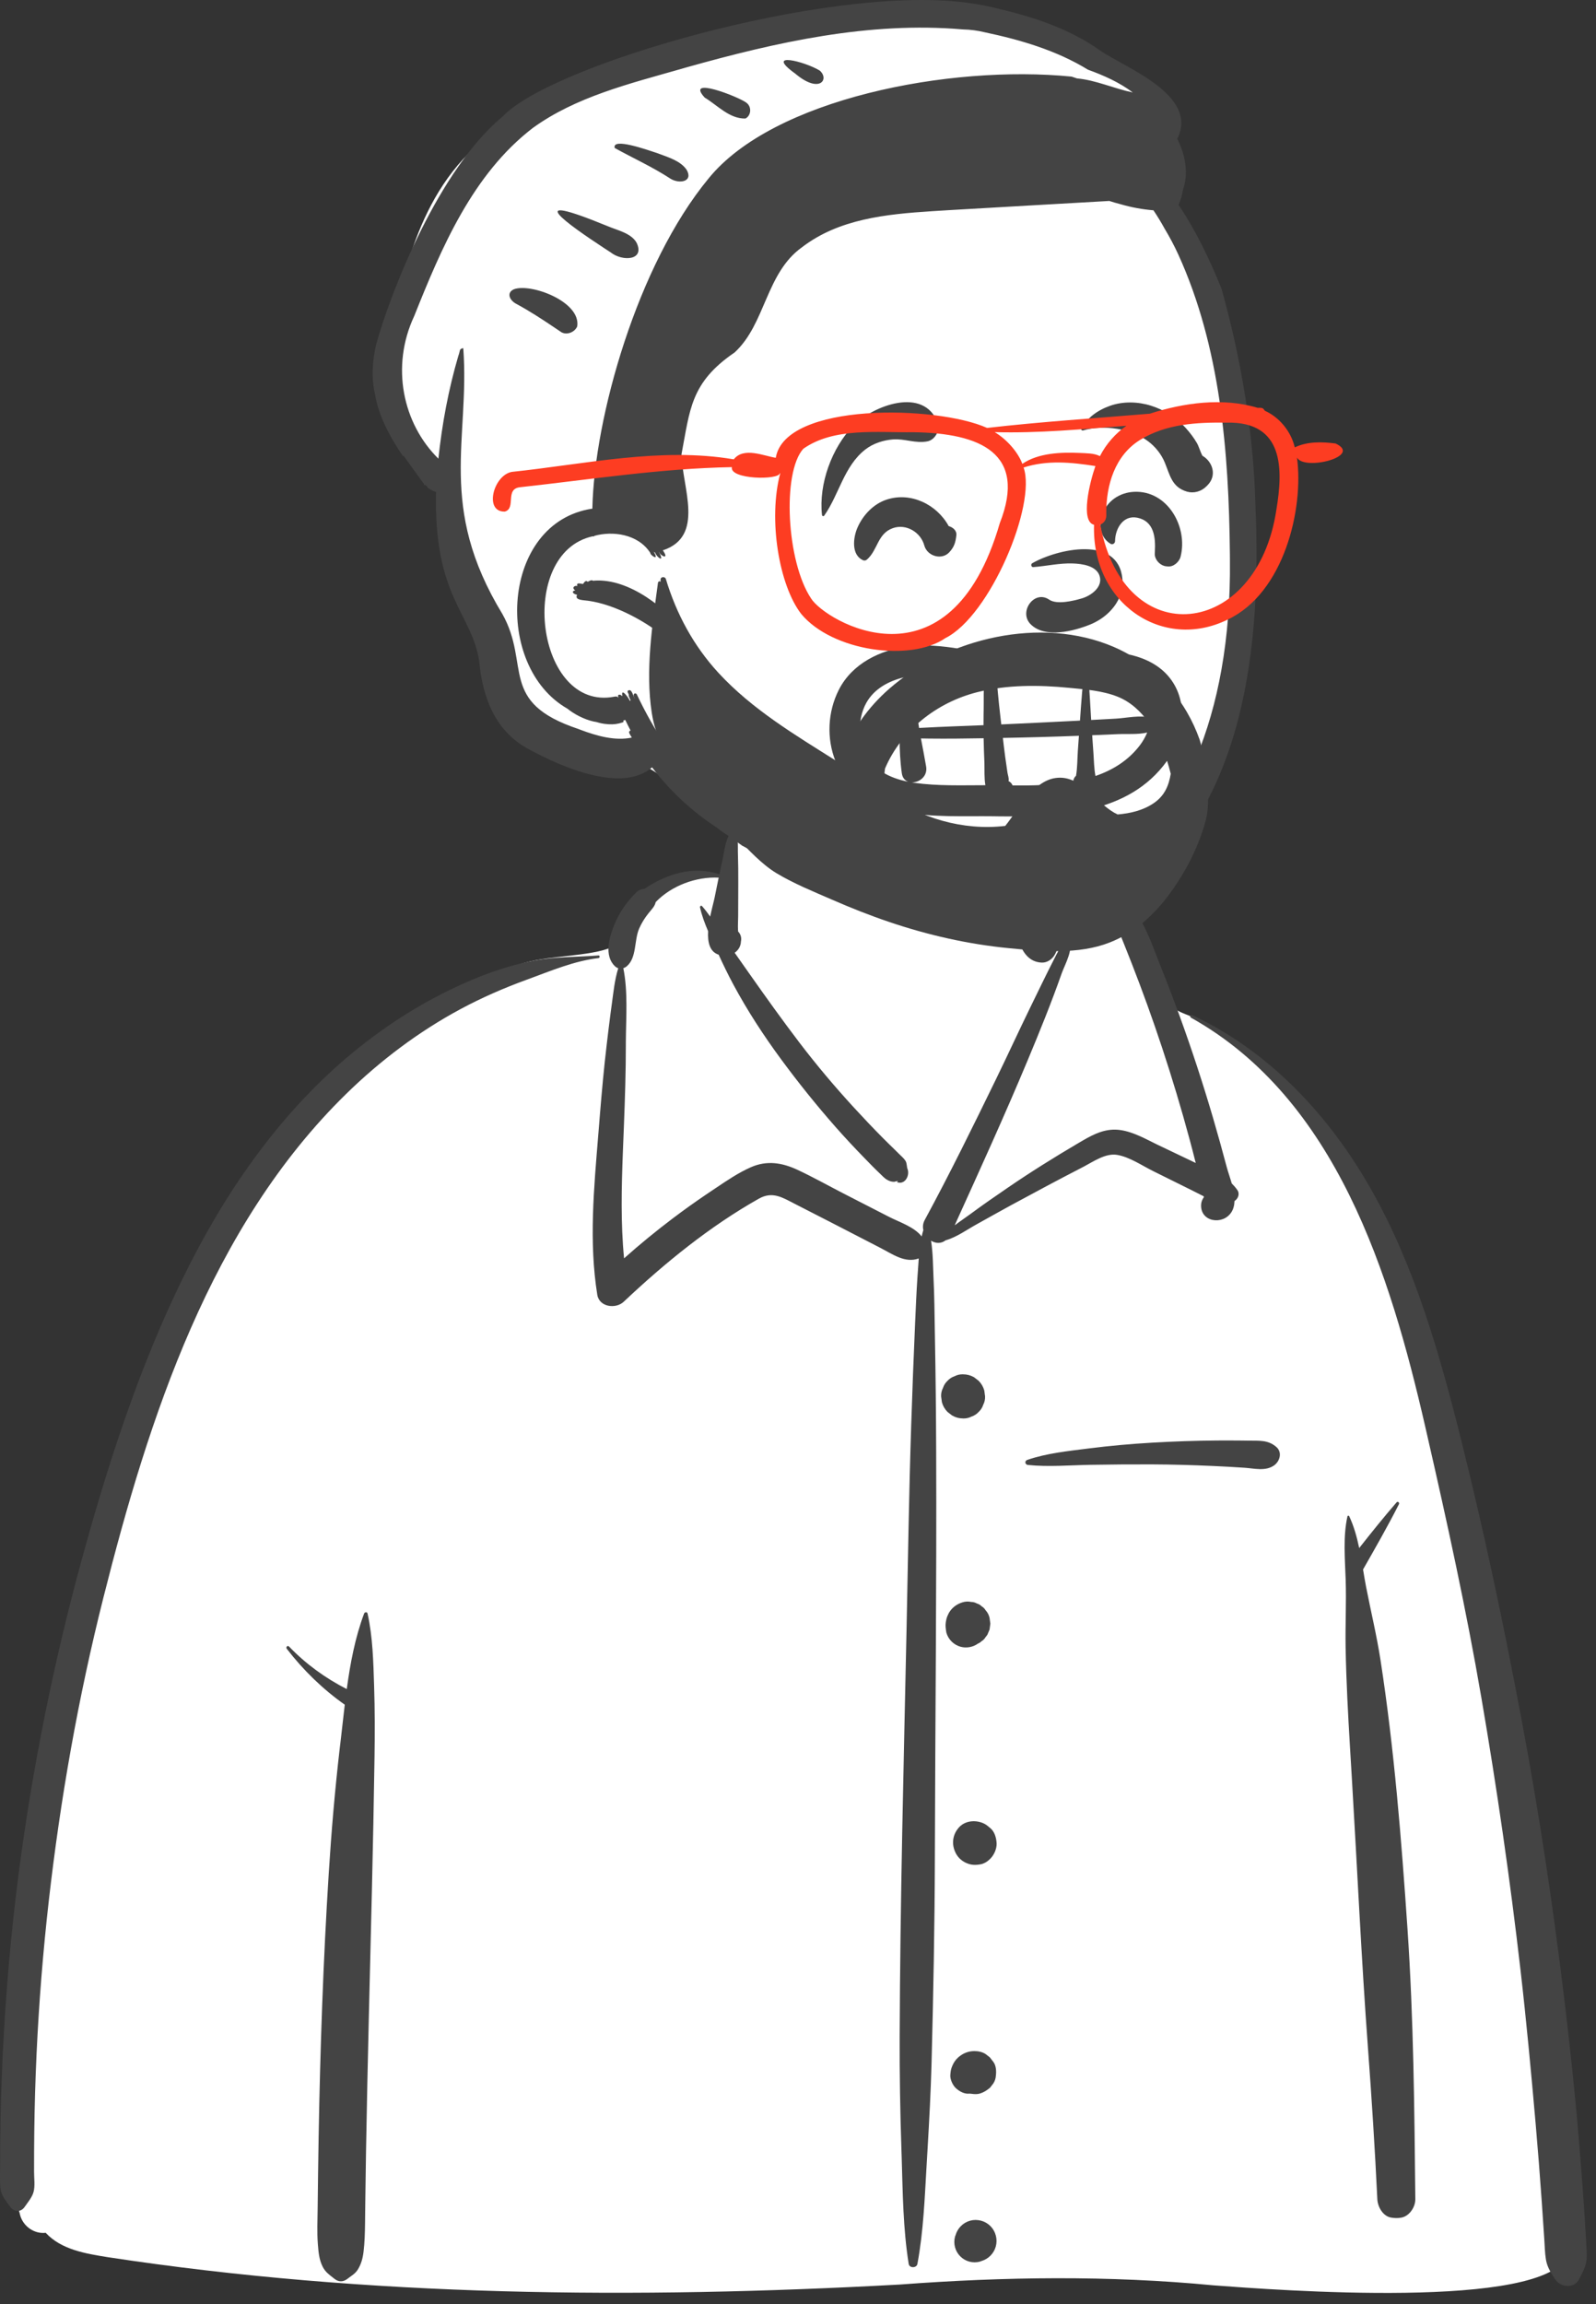
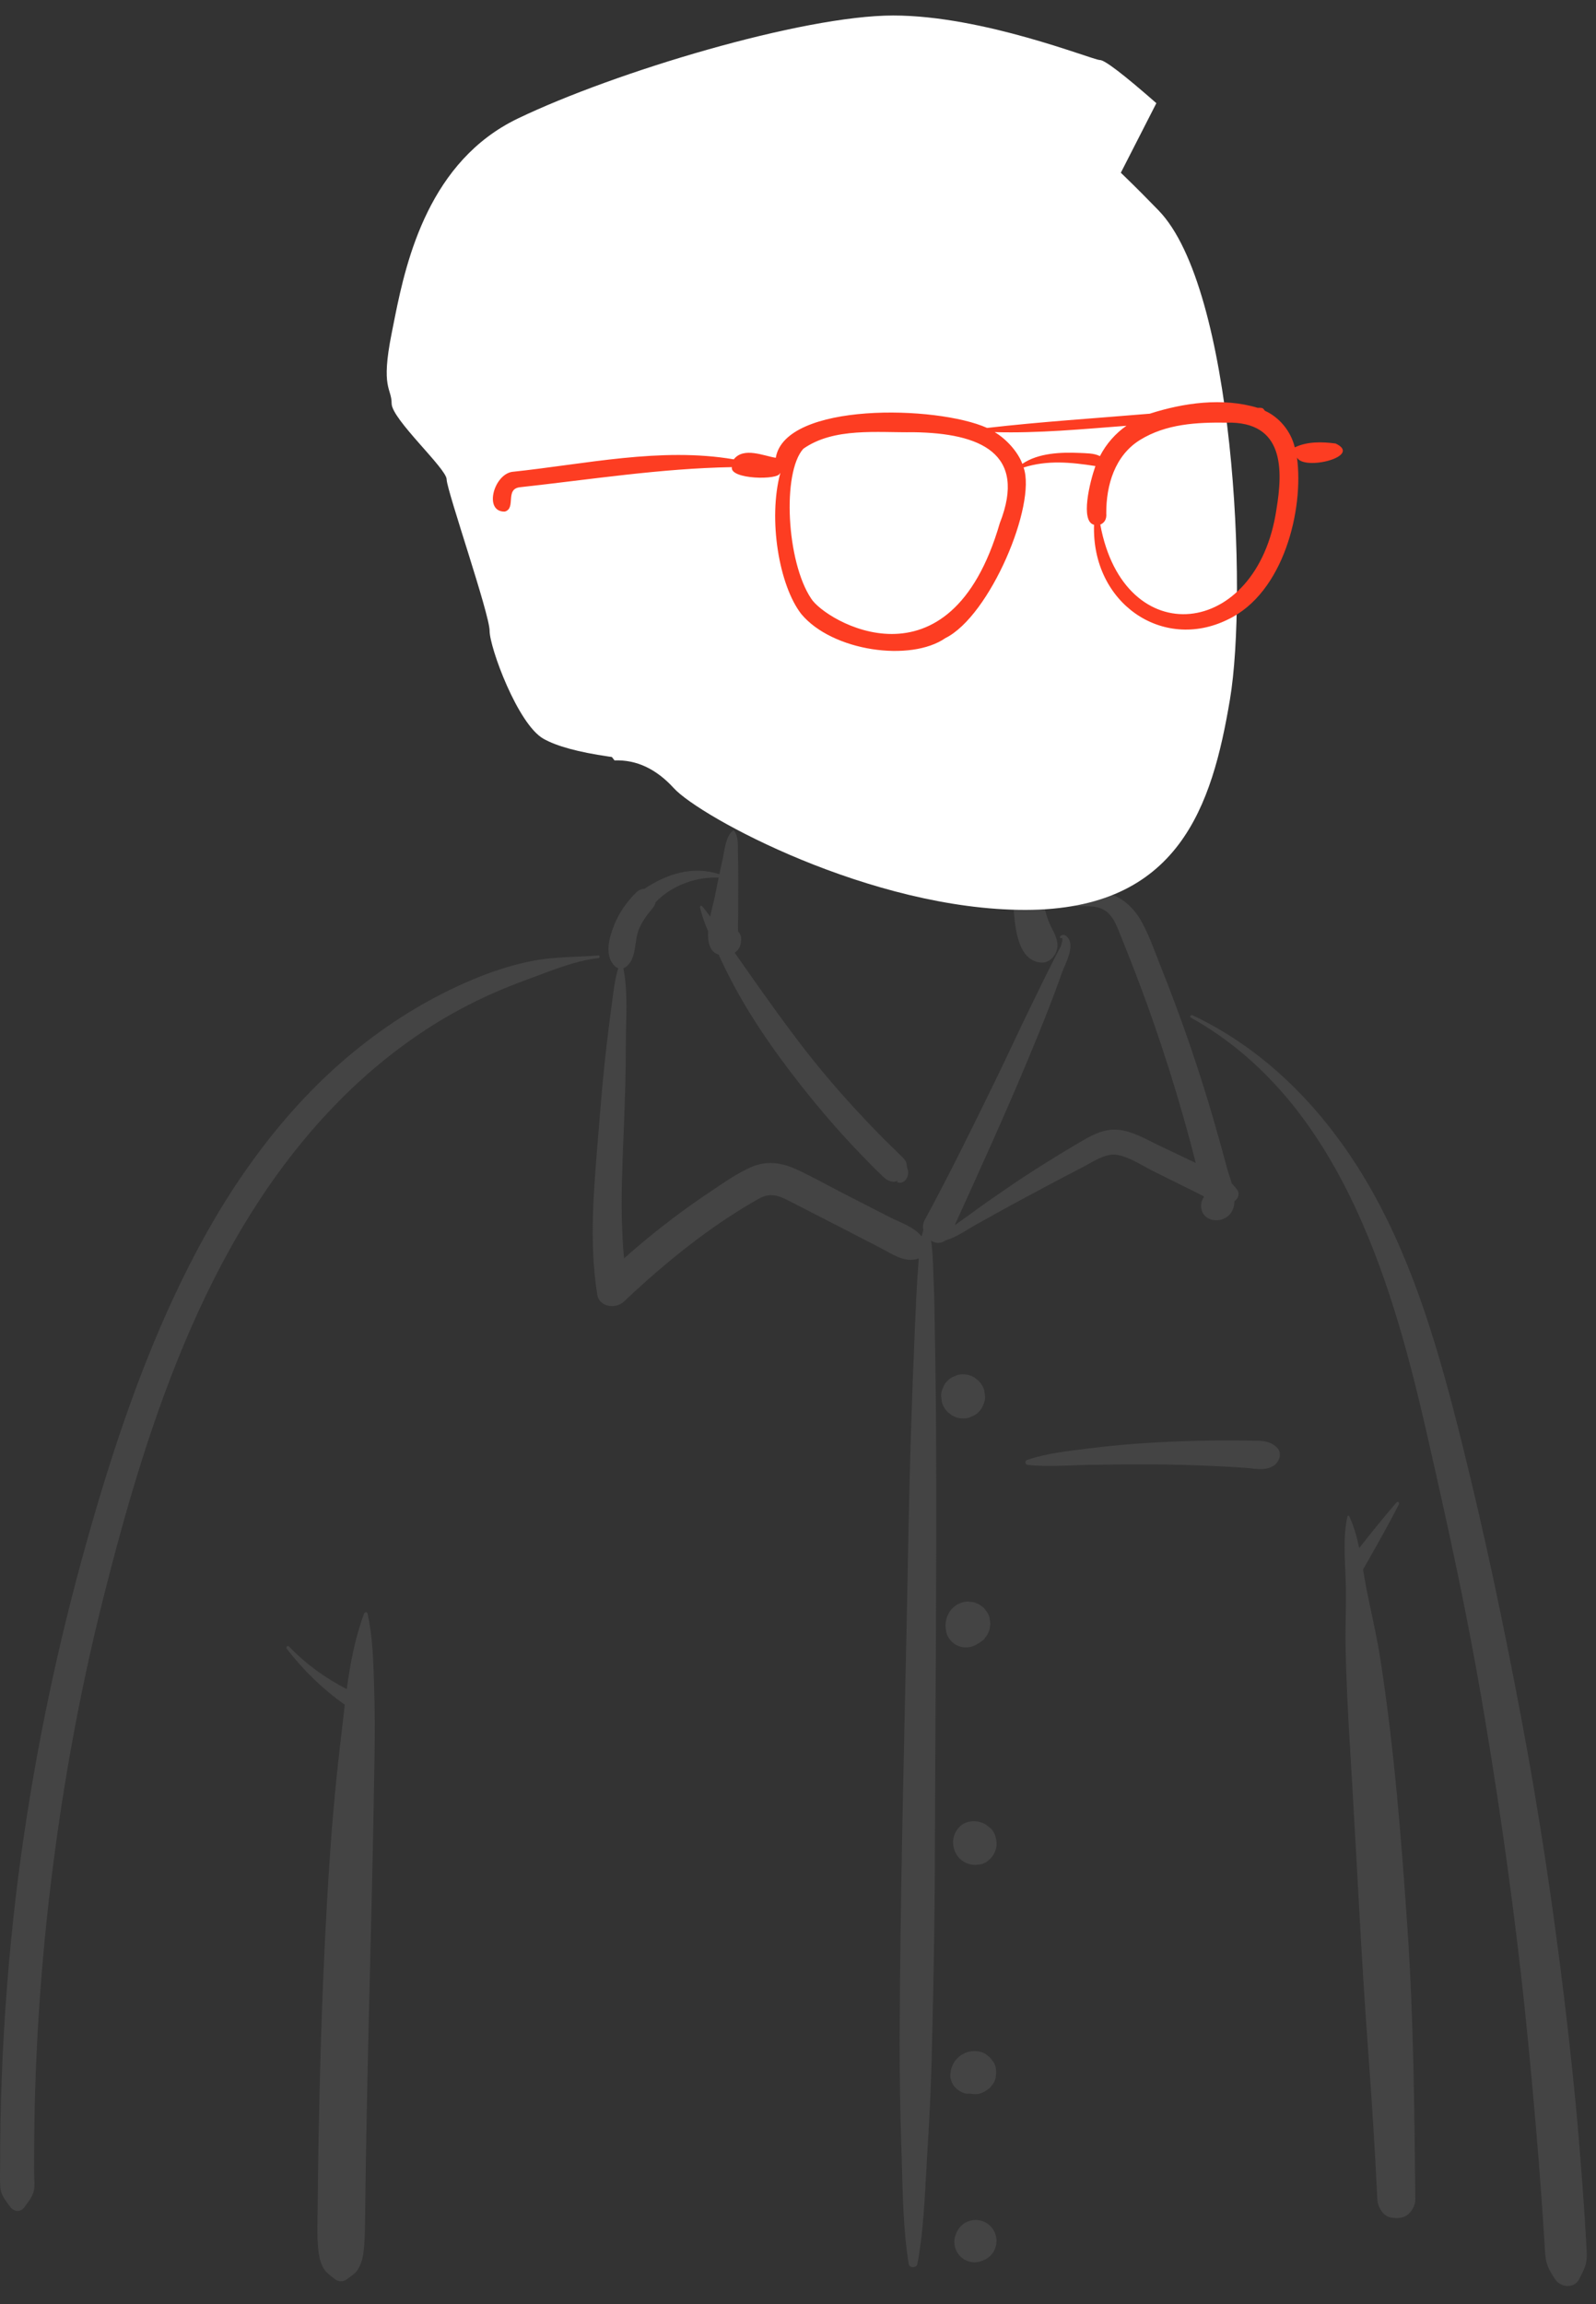
<svg xmlns="http://www.w3.org/2000/svg" width="97" height="140" viewBox="0 0 97 140" fill="none">
  <rect x="0" y="0" width="97" height="140" fill="#333333" stroke="none" />
-   <path fill-rule="evenodd" clip-rule="evenodd" d="M6.535 137.143C22.443 139.567 38.64 139.689 54.681 138.809C61.03 138.332 67.397 138.246 73.741 138.856C77.489 139.135 93.923 140.396 95.266 137.027C94.421 119.09 92.709 101.001 87.458 83.75C85.299 77.624 83.444 72.54 79.23 67.472C77.902 66.088 75.037 63.185 73.396 62.239C71.974 61.419 71.379 61.711 70.563 60.326C69.751 58.796 69.153 56.241 68.001 55.161C66.828 54.062 65.09 54.455 62.935 54.809C63.331 49.441 60.861 48.075 57.46 47.054C51.48 44.764 45.575 45.914 44.07 53.218C41.279 53.218 39.712 54.423 38.017 55.581C37.325 56.054 37.806 57.26 36.979 57.632C35.448 58.178 32.743 58.045 31.269 58.718C24.566 61.778 18.596 66.217 14.676 72.699C5.887 86.538 -0.151 115.69 0.894 132.092C0.436 132.812 1.069 133.845 1.23 134.62C1.433 135.293 2.091 135.742 2.777 135.665C3.735 136.699 5.216 136.929 6.535 137.143Z" fill="white" />
  <path fill-rule="evenodd" clip-rule="evenodd" d="M72.383 61.833C72.285 61.778 72.371 61.638 72.469 61.684C77.188 63.905 80.807 67.801 83.353 72.303C85.991 76.965 87.494 82.257 88.789 87.43L88.836 87.617C90.218 93.15 91.393 98.741 92.45 104.346C93.522 110.021 94.381 115.732 95.073 121.466C95.415 124.301 95.72 127.142 95.958 129.988C96.077 131.41 96.185 132.833 96.282 134.257C96.321 134.826 96.357 135.396 96.389 135.966L96.411 136.393C96.43 136.781 96.476 137.17 96.381 137.553C96.299 137.882 96.124 138.181 95.972 138.484C95.669 139.082 94.839 138.984 94.513 138.484L94.418 138.338C94.202 138.003 94.022 137.691 93.954 137.273C93.888 136.869 93.886 136.445 93.856 136.037C93.802 135.286 93.756 134.534 93.704 133.782C93.593 132.2 93.469 130.619 93.332 129.039C93.06 125.921 92.769 122.805 92.411 119.694C91.775 114.167 90.977 108.654 90.036 103.17C89.117 97.814 87.955 92.511 86.743 87.216L86.618 86.668C84.495 77.422 81.224 66.774 72.383 61.833ZM22.13 98.038C22.165 97.945 22.314 97.924 22.339 98.038C22.657 99.474 22.689 100.952 22.737 102.422C22.785 103.873 22.783 105.329 22.762 106.78C22.684 112.112 22.538 117.44 22.412 122.772C22.349 125.439 22.29 128.106 22.245 130.773C22.227 131.774 22.213 132.774 22.201 133.774L22.186 135.094C22.179 135.677 22.164 136.253 22.093 136.836C22.046 137.219 21.947 137.585 21.736 137.914C21.586 138.147 21.373 138.265 21.165 138.424L21.126 138.454C20.86 138.664 20.581 138.666 20.319 138.454L20.242 138.393C19.991 138.196 19.774 138.043 19.614 137.731C19.392 137.298 19.356 136.828 19.318 136.351C19.261 135.628 19.299 134.894 19.306 134.168C19.321 132.713 19.341 131.258 19.366 129.803C19.46 124.467 19.644 119.131 19.981 113.804C20.139 111.295 20.354 108.779 20.642 106.28L20.698 105.812C20.785 105.076 20.865 104.328 20.954 103.577C19.613 102.631 18.434 101.482 17.428 100.179C17.354 100.083 17.476 99.948 17.565 100.041C18.593 101.109 19.771 101.96 21.075 102.629C21.289 101.057 21.583 99.495 22.13 98.038ZM44.542 50.474C44.561 50.46 44.589 50.454 44.607 50.474C44.895 50.812 44.837 51.327 44.846 51.755L44.847 51.794C44.868 52.419 44.872 53.042 44.87 53.668L44.863 55.658C44.862 55.932 44.84 56.217 44.854 56.492L44.861 56.599C45.013 56.754 45.083 56.979 45.032 57.205C45.023 57.495 44.872 57.737 44.651 57.889L45.123 58.561L45.596 59.233C46.57 60.619 47.555 61.993 48.581 63.341C49.628 64.715 50.744 66.038 51.912 67.309C52.483 67.931 53.063 68.543 53.657 69.142C53.899 69.386 54.146 69.623 54.391 69.864L54.634 70.105C54.778 70.249 54.959 70.392 55.055 70.575C55.111 70.683 55.123 70.948 55.144 70.993C55.324 71.39 55.016 72.024 54.505 71.825L54.529 71.81C54.622 71.745 54.562 71.744 54.35 71.807C54.216 71.807 54.09 71.776 53.973 71.715L53.938 71.695C53.773 71.611 53.625 71.448 53.491 71.318L53.458 71.286C53.151 70.997 52.858 70.691 52.564 70.389C51.95 69.76 51.349 69.117 50.768 68.457C49.609 67.14 48.51 65.77 47.469 64.357C46.409 62.918 45.424 61.406 44.577 59.831C44.255 59.233 43.96 58.624 43.678 58.007C43.127 57.83 43 57.243 43.038 56.582C42.835 56.107 42.652 55.623 42.544 55.129C42.529 55.061 42.616 54.997 42.668 55.056C42.844 55.257 43.007 55.471 43.163 55.69C43.258 55.226 43.378 54.799 43.434 54.527L43.678 53.326C42.303 53.254 40.797 53.821 39.85 54.813C39.799 55.071 39.601 55.256 39.408 55.497C39.187 55.773 38.994 56.083 38.851 56.407C38.532 57.125 38.712 58.183 38.094 58.71C38.03 58.764 37.958 58.803 37.883 58.826C38.177 60.269 38.044 61.859 38.037 63.322L38.037 63.451C38.039 65.089 37.984 66.729 37.921 68.365L37.857 69.985C37.774 72.146 37.72 74.307 37.929 76.456C38.884 75.607 39.872 74.796 40.894 74.025C41.566 73.517 42.251 73.028 42.949 72.556L43.516 72.176C44.195 71.719 44.891 71.249 45.635 70.921C46.608 70.493 47.533 70.641 48.472 71.079C49.408 71.517 50.315 72.025 51.233 72.499C52.166 72.981 53.101 73.458 54.036 73.937C54.655 74.255 55.562 74.541 56.016 75.126C56.045 74.996 56.079 74.868 56.118 74.739C56.073 74.543 56.091 74.332 56.2 74.13C57.726 71.317 59.138 68.437 60.539 65.56C61.249 64.104 61.923 62.631 62.634 61.176L63.325 59.759C63.441 59.523 63.557 59.287 63.673 59.052C63.848 58.699 64.029 58.35 64.206 57.998C64.28 57.85 64.373 57.702 64.446 57.552L64.48 57.477C64.482 57.473 64.649 56.944 64.52 56.995L64.509 57C64.443 57.038 64.39 56.954 64.433 56.901C64.616 56.674 64.871 56.875 64.975 57.085C65.262 57.663 64.736 58.571 64.533 59.124L64.522 59.155C63.893 60.941 63.181 62.694 62.451 64.441C61.052 67.789 59.549 71.086 58.05 74.389L58.032 74.446C58.352 74.2 58.693 73.977 58.985 73.76C59.723 73.212 60.482 72.69 61.24 72.171C62.63 71.218 64.057 70.328 65.508 69.473L65.799 69.303C66.524 68.879 67.242 68.535 68.103 68.663C68.902 68.781 69.645 69.212 70.367 69.562L70.442 69.597L72.673 70.662C72.435 69.707 72.176 68.758 71.907 67.811C71.381 65.966 70.803 64.135 70.176 62.321C69.59 60.627 68.957 58.95 68.287 57.287L68.086 56.788C67.813 56.103 67.541 55.357 66.761 55.146C65.981 54.935 65.086 55.248 64.373 54.802C64.308 54.761 64.317 54.654 64.395 54.634L64.835 54.523C65.661 54.317 66.629 54.109 67.41 54.31C68.26 54.529 68.963 55.244 69.375 55.988C69.834 56.816 70.157 57.742 70.505 58.624L70.56 58.763C70.959 59.762 71.343 60.767 71.711 61.778C72.445 63.799 73.114 65.844 73.72 67.907C74.012 68.902 74.288 69.901 74.555 70.903C74.631 71.191 74.757 71.541 74.861 71.905C74.979 72.021 75.091 72.15 75.197 72.298C75.371 72.543 75.246 72.831 75.029 72.978C75.02 73.228 74.965 73.464 74.832 73.666C74.314 74.455 72.944 74.252 73 73.191C73.008 73.029 73.071 72.874 73.167 72.743L73.164 72.721L73.153 72.683C72.916 72.568 72.677 72.441 72.425 72.316L70.083 71.155C69.405 70.819 68.653 70.299 67.899 70.171C67.196 70.051 66.454 70.577 65.85 70.894L65.81 70.914C64.35 71.666 62.9 72.442 61.456 73.224C60.751 73.606 60.055 74.004 59.353 74.391C58.766 74.714 58.132 75.178 57.472 75.361C57.19 75.58 56.855 75.551 56.586 75.385C56.709 76.149 56.702 76.933 56.739 77.715C56.79 78.759 56.798 79.807 56.815 80.853L56.822 81.245C56.866 83.557 56.889 85.87 56.898 88.183C56.929 96.419 56.839 104.658 56.818 112.894C56.807 117.032 56.725 121.173 56.618 125.31C56.572 127.063 56.478 128.813 56.375 130.563L56.319 131.518C56.199 133.532 56.129 135.569 55.757 137.556C55.709 137.815 55.271 137.821 55.228 137.556C54.886 135.426 54.867 133.251 54.802 131.096L54.788 130.666C54.709 128.353 54.671 126.042 54.679 123.727C54.709 115.488 54.922 107.254 55.097 99.017C55.184 94.878 55.243 90.738 55.38 86.601C55.448 84.531 55.525 82.462 55.617 80.393C55.658 79.469 55.697 78.546 55.758 77.623L55.786 77.228C55.805 76.97 55.82 76.715 55.839 76.463C55.008 76.767 54.248 76.203 53.501 75.818C52.639 75.373 51.778 74.928 50.916 74.484L50.054 74.041L48.328 73.157C47.551 72.759 46.952 72.363 46.123 72.83C43.137 74.511 40.393 76.748 37.906 79.095C37.429 79.545 36.422 79.424 36.301 78.669C35.785 75.447 36.099 72.178 36.362 68.945L36.459 67.745C36.577 66.312 36.705 64.879 36.876 63.451C36.952 62.812 37.028 62.174 37.112 61.537L37.177 61.059C37.282 60.304 37.351 59.553 37.575 58.828C37.505 58.805 37.437 58.768 37.376 58.71C36.701 58.068 37.026 56.954 37.334 56.19C37.638 55.436 38.101 54.779 38.682 54.212C38.808 54.089 38.986 54.009 39.166 54.005C40.573 53.07 42.116 52.603 43.722 53.114C43.767 52.897 43.813 52.681 43.862 52.465L43.911 52.25C44.036 51.715 44.082 50.832 44.542 50.474ZM58.96 134.929C59.397 134.808 59.875 134.935 60.195 135.256C60.515 135.577 60.641 136.057 60.521 136.495C60.461 136.71 60.352 136.897 60.195 137.056C60.048 137.203 59.876 137.307 59.681 137.37L59.635 137.384L59.564 137.414C59.345 137.473 59.126 137.473 58.907 137.414C58.698 137.355 58.516 137.248 58.362 137.095C58.209 136.94 58.103 136.758 58.045 136.548C57.986 136.329 57.986 136.109 58.045 135.889L58.074 135.818C58.135 135.602 58.243 135.415 58.401 135.256C58.559 135.098 58.745 134.989 58.96 134.929ZM84.882 91.281C84.953 91.198 85.07 91.304 85.025 91.392C84.345 92.729 83.587 94.057 82.842 95.361C82.902 95.722 82.961 96.08 83.029 96.43C83.319 97.919 83.675 99.381 83.906 100.884C84.739 106.286 85.172 111.748 85.543 117.199C85.915 122.67 85.963 128.143 86.019 133.625C86.023 134.1 85.659 134.652 85.171 134.742C84.948 134.782 84.78 134.775 84.558 134.742C84.05 134.667 83.732 134.083 83.71 133.625C83.564 130.561 83.368 127.502 83.141 124.443C82.739 119.02 82.493 113.583 82.168 108.154L82.054 106.257C81.931 104.201 81.819 102.144 81.782 100.085C81.758 98.721 81.831 97.357 81.786 95.995C81.745 94.737 81.617 93.369 81.894 92.133C81.904 92.087 81.977 92.075 81.998 92.12C82.285 92.727 82.467 93.386 82.608 94.06C83.348 93.12 84.103 92.178 84.882 91.281ZM36.369 58.053C36.473 58.046 36.469 58.203 36.369 58.214C34.915 58.383 33.511 58.977 32.139 59.481L32.021 59.524C30.635 60.029 29.283 60.616 27.982 61.316C25.439 62.684 23.103 64.447 21.038 66.467C12.794 74.527 9.037 86.151 6.284 97.074C4.754 103.143 3.666 109.315 2.961 115.533C2.612 118.609 2.366 121.696 2.222 124.788C2.149 126.373 2.102 127.959 2.083 129.546C2.073 130.358 2.07 131.171 2.071 131.983C2.072 132.356 2.138 132.825 2.039 133.186C1.946 133.521 1.687 133.816 1.495 134.095C1.267 134.426 0.858 134.409 0.627 134.095L0.542 133.981C0.296 133.653 0.055 133.34 0.02 132.912C-0.017 132.453 0.009 131.98 0.008 131.519C0.004 130.59 0.015 129.661 0.034 128.733C0.069 126.953 0.139 125.174 0.243 123.397C0.454 119.791 0.801 116.192 1.298 112.614C2.182 106.255 3.506 99.956 5.241 93.775C6.877 87.945 8.816 82.132 11.578 76.731C14.143 71.717 17.507 67.052 21.946 63.548C24.011 61.918 26.258 60.56 28.681 59.537C29.903 59.021 31.186 58.6 32.491 58.36C33.781 58.123 35.066 58.156 36.369 58.053ZM59.211 124.623C59.441 124.621 59.698 124.672 59.896 124.8L60.16 125.005C60.232 125.097 60.303 125.19 60.374 125.283C60.539 125.499 60.561 125.848 60.527 126.106C60.519 126.278 60.468 126.437 60.374 126.586L60.173 126.847C59.98 127.005 59.818 127.118 59.584 127.194C59.462 127.234 59.344 127.242 59.226 127.236L59.187 127.234L59.211 127.237L59.169 127.232C59.131 127.229 59.093 127.225 59.054 127.22C59.028 127.216 59.002 127.214 58.976 127.211C58.95 127.209 58.926 127.208 58.901 127.21C58.603 127.238 58.304 127.069 58.093 126.874C57.902 126.699 57.731 126.327 57.758 126.063L57.769 125.953C57.789 125.768 57.806 125.694 57.884 125.508C57.961 125.326 58.067 125.166 58.212 125.031C58.49 124.772 58.83 124.626 59.211 124.623ZM58.289 111.026C58.684 110.594 59.363 110.563 59.853 110.824C59.972 110.888 60.082 110.99 60.187 111.075C60.452 111.29 60.556 111.678 60.571 112.005C60.585 112.328 60.415 112.712 60.187 112.935L60.131 112.989C59.995 113.122 59.799 113.238 59.608 113.273C59.3 113.33 59.042 113.328 58.755 113.207C58.509 113.102 58.296 112.935 58.152 112.707L58.128 112.669C58.118 112.653 58.109 112.637 58.1 112.62L58.088 112.595C57.813 112.065 57.887 111.466 58.289 111.026ZM58.494 97.358C58.672 97.302 58.85 97.294 59.028 97.334C59.149 97.334 59.262 97.365 59.367 97.425C59.48 97.457 59.579 97.515 59.662 97.599C59.763 97.658 59.843 97.739 59.903 97.84C60.021 97.969 60.101 98.122 60.142 98.297L60.19 98.654L60.142 99.012L60.007 99.333C59.97 99.382 59.933 99.43 59.895 99.479C59.835 99.58 59.755 99.661 59.654 99.721C59.588 99.786 59.513 99.835 59.429 99.869C59.131 100.083 58.733 100.153 58.38 100.056C58.17 99.997 57.987 99.89 57.833 99.736C57.679 99.581 57.573 99.398 57.514 99.188L57.49 99.019C57.459 98.794 57.454 98.669 57.518 98.382C57.545 98.256 57.627 98.078 57.669 98.004C57.85 97.684 58.146 97.465 58.494 97.358ZM73.963 87.524C74.474 87.521 74.986 87.522 75.497 87.527L75.881 87.533C76.523 87.543 77.073 87.476 77.578 87.923C77.945 88.248 77.783 88.792 77.436 89.037C76.908 89.407 76.247 89.221 75.641 89.18C75.002 89.137 74.363 89.101 73.723 89.073C72.484 89.017 71.245 88.981 70.005 88.976C68.768 88.971 67.528 88.983 66.291 89.002C65.032 89.023 63.722 89.141 62.47 89.01C62.298 88.992 62.259 88.765 62.429 88.706C63.608 88.297 64.936 88.164 66.172 88.007C67.447 87.846 68.722 87.731 70.005 87.657C71.323 87.581 72.643 87.534 73.963 87.524ZM58.492 83.503L58.534 83.504C58.759 83.504 58.97 83.557 59.166 83.663L59.208 83.687L59.478 83.896C59.644 84.063 59.758 84.26 59.822 84.487L59.87 84.844C59.877 85.028 59.838 85.2 59.755 85.36C59.701 85.526 59.609 85.67 59.478 85.791C59.357 85.922 59.214 86.014 59.049 86.069C58.902 86.146 58.744 86.185 58.576 86.185L58.534 86.184C58.293 86.183 58.068 86.122 57.86 86.001L57.589 85.791C57.424 85.624 57.309 85.427 57.246 85.2L57.198 84.844C57.191 84.659 57.23 84.487 57.313 84.328C57.367 84.161 57.459 84.017 57.589 83.896C57.71 83.765 57.854 83.673 58.019 83.619C58.166 83.542 58.324 83.503 58.492 83.503ZM62.452 52.02C62.739 51.602 63.261 51.974 63.186 52.31C63.206 53.255 63.254 54.171 63.468 55.096C63.566 55.52 63.695 55.944 63.893 56.331L63.976 56.495C64.232 57.003 64.431 57.483 64.086 58.04C63.923 58.303 63.629 58.501 63.31 58.487C61.896 58.426 61.702 56.45 61.615 55.348C61.527 54.212 61.803 52.964 62.452 52.02Z" fill="#444444" />
  <path fill-rule="evenodd" clip-rule="evenodd" d="M54.286 0.942C59.737 0.942 66.279 3.594 66.835 3.647L66.85 3.647C67.142 3.647 68.286 4.521 70.28 6.269L68.12 10.496L68.295 10.664C69.131 11.468 69.845 12.202 70.409 12.78C75.011 17.5 75.838 36.034 74.753 42.497C73.669 48.961 71.66 55.285 62.308 55.285C52.957 55.285 42.553 49.643 40.95 47.886C39.881 46.715 38.681 46.154 37.349 46.202C37.295 46.133 37.24 46.064 37.187 45.995L36.99 45.967C35.147 45.699 33.827 45.339 33.028 44.886C31.469 44.001 29.756 39.348 29.756 38.323C29.756 37.309 27.197 29.927 27.146 29.146L27.145 29.125C27.145 28.472 23.802 25.47 23.802 24.517C23.802 23.563 23.129 23.621 23.802 20.262L23.998 19.275C24.715 15.698 26.119 9.776 31.469 7.203C37.349 4.375 48.779 0.942 54.286 0.942Z" fill="white" />
-   <path fill-rule="evenodd" clip-rule="evenodd" d="M30.561 7.07C33.494 3.947 50.143 -0.884 58.566 0.14L58.818 0.173C59.491 0.258 60.153 0.388 60.807 0.564C62.92 1.059 65.103 1.809 66.849 3.061C68.307 4.086 72.905 5.759 71.55 8.44C72.052 9.395 72.24 10.575 71.9 11.516C71.857 11.841 71.757 12.14 71.63 12.451C72.704 14.04 73.553 15.838 74.242 17.548C75.444 21.852 76.192 26.33 76.302 30.721C76.667 39.062 75.755 49.026 68.514 54.42C64.14 57.838 57.288 57.953 52.373 53.715C52.094 53.384 50.782 52.49 51.22 52.333C51.35 52.471 51.484 52.606 51.621 52.738C51.614 52.723 51.613 52.709 51.616 52.693L51.487 52.576C51.246 52.352 50.933 52.027 51.289 52.09C51.305 52.109 51.322 52.124 51.339 52.143C51.415 52.188 51.472 52.228 51.516 52.262L51.539 52.281L51.532 52.273C51.327 52.054 51.203 51.83 51.51 51.973L51.551 51.992C51.688 52.137 51.826 52.275 51.968 52.409C51.965 52.393 51.968 52.377 51.976 52.36L51.844 52.233C51.716 52.106 51.736 52.106 51.798 52.004C51.525 51.619 52.035 51.847 52.071 51.997C52.39 51.922 52.67 52.523 52.876 52.596C61.887 59.547 74.963 53.379 74.751 34.011L74.748 33.632C74.686 27.438 74.167 21.073 71.614 15.466C71.366 14.926 71.088 14.401 70.782 13.893C70.572 13.511 70.346 13.14 70.104 12.778C69.426 12.723 68.756 12.599 68.096 12.406C67.869 12.348 67.645 12.285 67.421 12.21C64.148 12.389 60.948 12.584 57.666 12.769L56.641 12.833C53.86 13.012 50.984 13.3 48.741 15.025C46.539 16.596 46.529 19.694 44.644 21.419C41.957 23.249 41.937 24.899 41.42 27.596C41.458 29.63 42.863 32.584 40.285 33.439C40.72 34.062 40.114 33.763 40.066 33.544C40.061 33.545 40.056 33.547 40.052 33.547C40.44 34.27 39.87 33.814 39.82 33.582C39.789 33.574 39.759 33.552 39.728 33.521C40.119 34.154 39.488 33.711 39.525 33.596C38.77 32.432 37.218 32.251 36.123 32.559C36.109 32.601 36.061 32.605 36.03 32.583C31.375 33.595 32.577 43.264 37.347 42.329C37.551 42.287 37.546 42.386 37.587 42.395C37.476 42.105 37.787 42.223 37.784 42.284L37.803 42.283C37.818 42.282 37.812 42.28 37.823 42.284C37.716 41.69 38.316 42.55 38.268 42.586C38.287 42.575 38.307 42.569 38.326 42.566L38.305 42.51C38.206 42.244 38.214 42.354 38.215 42.202C38.14 42.014 38.135 42.096 38.152 41.974C38.415 41.769 38.492 42.389 38.58 42.434C38.43 42.224 38.549 42.052 38.691 42.166C39.765 44.434 41.153 46.565 42.947 48.243C43.143 48.398 43.341 48.551 43.547 48.695C44.31 49.362 45.48 49.79 46.194 50.381C46.194 50.391 46.19 50.403 46.182 50.415L46.199 50.43L46.215 50.446L46.464 50.565C46.537 50.628 46.602 50.697 46.661 50.774C46.723 50.846 46.778 50.926 46.824 51.01C46.847 51.113 46.796 51.156 46.699 51.112C46.656 51.097 46.613 51.08 46.571 51.064C46.573 51.068 46.574 51.07 46.577 51.072C46.591 51.094 46.685 51.314 46.576 51.278L46.563 51.273C46.504 51.251 46.444 51.226 46.386 51.203C46.455 51.29 46.518 51.384 46.574 51.464C46.634 51.526 46.67 51.599 46.685 51.682C46.683 51.729 46.657 51.748 46.611 51.742C46.54 51.719 46.471 51.694 46.401 51.669L46.421 51.707C46.47 51.803 46.54 51.966 46.416 51.912C46.31 51.879 46.208 51.841 46.106 51.8C46.097 51.817 46.08 51.823 46.046 51.807C45.721 51.691 45.407 51.549 45.106 51.382C44.842 51.189 44.575 50.999 44.309 50.807C44.06 50.657 43.819 50.49 43.589 50.301C42.049 49.303 40.701 48.036 39.631 46.624C37.842 48.178 34.266 46.693 32.054 45.477C30.097 44.389 29.328 42.379 29.129 40.211C28.716 37.292 26.339 36.293 26.504 29.89C26.501 29.891 26.497 29.891 26.492 29.891C26.405 29.865 26.322 29.831 26.242 29.787C26.161 29.748 26.084 29.702 26.012 29.645L25.923 29.522C25.877 29.496 25.836 29.47 25.804 29.443L25.788 29.464C25.736 29.527 25.771 29.432 25.774 29.413L25.619 29.203C25.253 28.701 24.851 28.138 24.524 27.688L24.514 27.706C24.506 27.72 24.503 27.73 24.506 27.735C23.727 26.612 22.995 25.256 22.791 23.943C22.551 22.932 22.645 21.89 22.855 20.953C23.753 17.673 26.697 10.251 30.561 7.07ZM51.694 52.43L51.646 52.387L51.689 52.441C51.711 52.468 51.734 52.494 51.772 52.519C51.769 52.511 51.769 52.502 51.77 52.492C51.745 52.473 51.72 52.452 51.694 52.43ZM58.528 1.788C52.816 1.295 47.198 2.558 41.748 4.086L41.372 4.195C38.272 5.082 34.995 5.88 32.376 7.78C28.717 10.592 26.827 15.066 25.178 19.196C23.738 22.265 24.474 25.726 26.644 27.869C26.87 25.739 27.255 23.672 27.856 21.622C27.982 21.301 27.887 21.196 28.157 21.154C28.566 26.681 26.553 30.763 30.537 37.313C32.265 40.403 30.264 42.664 35.145 44.29L35.277 44.341C36.294 44.726 37.404 45.029 38.4 44.814L38.311 44.669C38.22 44.519 38.192 44.446 38.324 44.382C38.321 44.374 38.316 44.367 38.311 44.359C38.204 44.156 38.1 43.95 38.002 43.743C37.962 43.756 37.921 43.766 37.88 43.777C37.907 43.827 37.91 43.877 37.835 43.894C37.567 43.987 37.291 44.024 37.009 44.006L36.949 44.002C36.63 43.982 36.429 43.924 36.249 43.87C36.19 43.86 36.13 43.85 36.072 43.838C35.494 43.71 34.882 43.383 34.486 43.059C29.974 40.487 30.44 31.733 36.002 30.905C36.116 25.393 38.729 16.094 43.066 10.842C46.985 6.011 57.685 3.917 65.13 4.655C65.239 4.691 65.347 4.728 65.456 4.764C66.604 4.867 67.699 5.38 68.848 5.619C68.023 4.998 67.087 4.585 66.122 4.234C64.201 3.054 61.998 2.416 59.87 1.966C59.43 1.858 58.983 1.798 58.528 1.788ZM35.748 35.333C36.047 35.17 36.013 35.327 36.081 35.282C38.233 35.106 40.552 36.995 41.755 38.571C41.66 38.67 41.403 38.377 41.358 38.33C41.352 38.336 41.344 38.341 41.337 38.344L41.37 38.391C41.858 39.093 40.892 38.267 40.801 38.097C40.785 38.105 40.77 38.11 40.751 38.106C40.828 38.182 41.062 38.379 41.102 38.518L41.164 38.57C41.749 39.072 41.7 39.45 41.036 38.737C41.052 38.77 41.058 38.8 41.047 38.825L41.07 38.84C41.397 39.069 41.665 39.707 40.983 39.052C41.054 39.531 40.306 38.606 40.282 38.612C38.989 37.594 37.086 36.604 35.464 36.471L35.408 36.464C35.111 36.426 34.97 36.337 35.074 36.142C34.708 36.054 34.794 35.873 34.967 35.879C34.709 35.709 34.941 35.545 35.091 35.609C34.988 35.323 35.402 35.514 35.44 35.474C35.654 35.141 35.712 35.418 35.748 35.333ZM31.239 17.574C32.272 17.194 35.324 18.331 35.08 19.836C34.934 20.182 34.455 20.38 34.118 20.185L33.679 19.889C32.914 19.375 32.225 18.924 31.404 18.476C30.957 18.254 30.764 17.781 31.239 17.574ZM37.117 15.336L36.718 15.076C34.565 13.662 31.52 11.519 36.919 13.736C37.535 14.001 38.352 14.158 38.688 14.745C39.215 15.829 37.827 15.902 37.117 15.336ZM37.359 8.992C37.186 8.334 39.336 9.106 39.962 9.309L40.058 9.346C40.666 9.573 41.364 9.784 41.728 10.312C42.155 11.04 41.292 11.191 40.757 10.862C39.66 10.143 38.457 9.6 37.359 8.992ZM42.827 5.927C41.616 4.601 44.855 5.871 45.34 6.224L45.354 6.234C45.716 6.49 45.643 7.041 45.303 7.202C44.335 7.221 43.623 6.412 42.827 5.927ZM48.334 4.474C46.41 3.087 48.944 3.746 49.824 4.29C50.424 4.821 49.806 5.717 48.334 4.474Z" fill="#444444" />
-   <path fill-rule="evenodd" clip-rule="evenodd" d="M55.204 39.279C57.291 39.024 59.315 39.666 61.355 39.989C62.433 40.159 63.512 40.287 64.602 40.334C64.821 40.344 65.041 40.349 65.26 40.354C65.281 40.16 65.389 39.982 65.623 39.875C66.103 39.657 66.487 39.559 67.015 39.58C67.497 39.599 67.982 39.648 68.457 39.736C69.32 39.895 70.187 40.255 70.818 40.881C72.279 42.329 72.056 44.655 70.928 46.233C68.596 49.492 64.339 49.643 60.693 49.601L60.357 49.596C57.038 49.549 52.289 50.045 50.781 46.256C50.226 44.862 50.303 43.247 50.982 41.911C51.792 40.317 53.497 39.486 55.204 39.279ZM65.573 44.706L65.543 44.707C64.013 44.766 62.482 44.808 60.951 44.835C60.997 45.229 61.044 45.624 61.097 46.018C61.139 46.328 61.184 46.637 61.231 46.946C61.251 47.077 61.323 47.28 61.303 47.41L61.295 47.461C61.374 47.497 61.445 47.554 61.498 47.638C61.517 47.667 61.53 47.696 61.544 47.725C62.732 47.734 64.012 47.711 65.224 47.494L65.226 47.468C65.248 47.312 65.312 47.208 65.398 47.136C65.483 46.641 65.475 46.113 65.508 45.621C65.529 45.316 65.551 45.011 65.573 44.706ZM59.782 44.856C58.678 44.875 57.575 44.889 56.472 44.876L55.971 44.868C56.077 45.437 56.192 46.004 56.288 46.577C56.388 47.174 55.864 47.554 55.41 47.538C55.461 47.547 55.512 47.556 55.563 47.563C56.979 47.764 58.45 47.71 59.888 47.709C59.81 47.256 59.842 46.745 59.83 46.367L59.828 46.308C59.806 45.824 59.79 45.34 59.782 44.856ZM52.289 44.751C52.327 45.047 52.402 45.337 52.513 45.607C52.984 46.746 54.063 47.278 55.206 47.501C55.007 47.433 54.85 47.268 54.81 46.985C54.711 46.283 54.676 45.568 54.673 44.855C53.877 44.847 53.076 44.831 52.289 44.751ZM69.724 44.508C69.157 44.642 68.498 44.581 67.942 44.606C67.421 44.63 66.9 44.651 66.379 44.672C66.404 45.029 66.428 45.385 66.454 45.742C66.487 46.203 66.491 46.69 66.579 47.149C67.627 46.79 68.566 46.214 69.271 45.294C69.447 45.064 69.604 44.795 69.724 44.508ZM54.965 41.148C54.021 41.372 53.128 41.845 52.648 42.712C52.364 43.226 52.238 43.835 52.263 44.435C53.06 44.342 53.871 44.307 54.678 44.277C54.681 44.132 54.684 43.986 54.688 43.84L54.701 43.468C54.723 42.757 54.734 41.865 54.965 41.148ZM59.847 41.234L59.432 41.188C58.279 41.056 57.126 40.917 55.972 40.997C55.805 41.008 55.636 41.027 55.466 41.051C55.67 41.79 55.653 42.657 55.738 43.388C55.771 43.67 55.812 43.95 55.858 44.23L56.059 44.22C57.296 44.153 58.535 44.111 59.774 44.062C59.774 43.829 59.775 43.595 59.779 43.362L59.784 43.128C59.798 42.531 59.759 41.859 59.847 41.234ZM65.64 41.14C64.432 41.335 63.183 41.377 61.996 41.379C61.523 41.379 61.049 41.35 60.575 41.308C60.606 41.561 60.622 41.817 60.645 42.066C60.692 42.57 60.745 43.074 60.804 43.576L60.855 44.016C62.378 43.947 63.901 43.872 65.423 43.795L65.638 43.783L65.698 42.938C65.739 42.374 65.784 41.81 65.848 41.249L65.8 41.231C65.744 41.208 65.691 41.176 65.64 41.14ZM66.165 41.35C66.231 42.147 66.268 42.947 66.317 43.746L67.321 43.692C67.488 43.683 67.655 43.674 67.822 43.664C68.473 43.627 69.308 43.429 69.951 43.613C70 43.027 69.833 42.456 69.306 42.062C68.38 41.37 67.201 41.616 66.165 41.35ZM62.736 34.222C64.23 33.364 67.98 32.486 68.217 35.184C68.326 36.426 67.406 37.455 66.332 37.914L66.292 37.931C65.284 38.347 63.498 38.816 62.626 37.915C61.9 37.165 62.863 35.819 63.765 36.434C64.228 36.75 65.204 36.517 65.721 36.367L65.753 36.358C66.311 36.193 67.055 35.666 66.825 34.977C66.62 34.367 65.751 34.255 65.207 34.236C64.395 34.206 63.604 34.396 62.8 34.457C62.672 34.467 62.633 34.282 62.736 34.222ZM68.926 29.883C70.954 29.788 72.216 32.01 71.75 33.831C71.669 34.145 71.319 34.453 70.981 34.418L70.896 34.41C70.852 34.406 70.809 34.4 70.769 34.389C70.448 34.3 70.16 33.965 70.184 33.618L70.19 33.517C70.237 32.657 70.144 31.666 69.126 31.457C68.262 31.281 67.779 32.115 67.769 32.883C67.767 33.02 67.614 33.115 67.494 33.041C66.87 32.66 66.761 31.901 67 31.248C67.302 30.42 68.059 29.924 68.926 29.883ZM53.875 30.36C55.351 29.866 56.944 30.655 57.658 31.965C57.909 32.037 58.159 32.231 58.124 32.528C58.074 32.955 57.998 33.225 57.703 33.548C57.242 34.055 56.377 33.796 56.185 33.172L56.177 33.144C55.959 32.338 55.074 31.806 54.269 32.088C53.327 32.418 53.355 33.415 52.694 33.996C52.617 34.065 52.524 34.076 52.431 34.031C51.729 33.691 51.855 32.667 52.105 32.081C52.433 31.313 53.071 30.629 53.875 30.36ZM51.865 25.863C53.061 24.638 56.18 23.453 56.998 25.715C57.154 26.145 56.822 26.726 56.375 26.815C55.643 26.961 54.994 26.643 54.267 26.7C53.678 26.746 53.065 26.944 52.594 27.309C51.291 28.323 51.004 30.036 50.096 31.326C50.052 31.389 49.966 31.362 49.958 31.288C49.751 29.411 50.555 27.204 51.865 25.863ZM67.463 24.657C68.257 24.376 69.156 24.4 69.954 24.65C70.757 24.901 71.495 25.378 72.063 26.002C72.321 26.286 72.56 26.598 72.751 26.931C72.853 27.107 72.96 27.471 73.076 27.688C73.701 28.05 73.968 28.876 73.408 29.463L73.383 29.489L73.308 29.563C73.007 29.862 72.553 29.992 72.143 29.872C71.224 29.605 71.112 28.879 70.794 28.108C70.584 27.599 70.224 27.148 69.787 26.817C68.755 26.035 67.064 25.786 65.821 26.155C65.755 26.174 65.677 26.09 65.725 26.028C65.96 25.723 66.096 25.471 66.411 25.225C66.731 24.974 67.08 24.793 67.463 24.657Z" fill="#444444" />
-   <path fill-rule="evenodd" clip-rule="evenodd" d="M53.788 46.697C54.774 44.38 56.926 42.676 59.404 42.054C61.223 41.598 63.132 41.612 64.987 41.793C65.958 41.887 67 41.965 67.916 42.327C68.698 42.636 69.335 43.221 69.814 43.907C70.385 44.72 70.773 45.651 71.045 46.605C71.084 46.741 71.12 46.877 71.154 47.015C71.036 47.734 70.784 48.347 70.12 48.8C69.471 49.242 68.698 49.422 67.926 49.486C67.851 49.45 67.778 49.413 67.711 49.374C66.509 48.684 65.663 47.053 64.146 47.273C62.792 47.47 61.901 49.179 61.096 50.182C58.512 50.484 55.929 49.705 53.827 48.222C53.72 47.715 53.714 47.203 53.788 46.697ZM72.91 44.939C72.704 44.357 72.443 43.793 72.135 43.262C71.114 41.506 69.548 40.106 67.689 39.306C63.29 37.417 57.599 38.749 54.047 41.848C52.833 42.908 51.606 44.465 51.235 46.139C51.124 46.161 51.02 46.219 50.934 46.301C48.367 44.679 45.724 43.12 43.656 40.872C42.155 39.239 41.11 37.307 40.47 35.183C40.418 35.009 40.137 35.034 40.146 35.227C40.148 35.273 40.15 35.318 40.153 35.363C40.126 35.28 40 35.323 39.99 35.404C39.646 37.983 39.215 40.718 39.612 43.311C39.849 44.858 40.549 45.991 41.486 47.214C42.489 48.525 43.625 49.745 44.786 50.914C45.523 51.656 46.293 52.513 47.195 53.057C48.245 53.689 49.435 54.17 50.555 54.658C51.695 55.156 52.851 55.616 54.03 56.014C56.385 56.814 58.82 57.367 61.297 57.609C63.28 57.803 65.547 58.013 67.448 57.264C68.905 56.691 70.081 55.654 71.013 54.406C72.029 53.047 72.832 51.499 73.275 49.867C73.737 48.172 73.008 45.212 72.91 44.939Z" fill="#444444" />
  <path fill-rule="evenodd" clip-rule="evenodd" d="M77.578 30.947C76.417 38.826 68.313 39.697 66.873 31.875C67.104 31.773 67.27 31.573 67.236 31.186C67.227 29.481 67.755 27.679 69.287 26.731C70.871 25.753 72.725 25.656 74.557 25.68C78.055 25.597 77.981 28.53 77.578 30.947ZM65.604 27.52C64.507 27.473 63.118 27.512 62.135 28.183C61.864 27.453 61.162 26.673 60.452 26.256C63.09 26.333 65.805 26.073 68.463 25.87C67.827 26.306 67.235 26.959 66.85 27.715C66.493 27.524 65.982 27.542 65.604 27.52ZM60.766 31.782C57.722 42.294 50.125 37.712 49.297 36.365C47.803 34.136 47.522 28.716 48.823 27.267C50.686 25.957 53.323 26.294 55.524 26.262C59.567 26.317 62.438 27.53 60.766 31.782ZM81.172 26.947C80.345 26.838 79.461 26.817 78.692 27.182C78.456 26.172 77.713 25.328 76.873 24.957C76.772 24.829 76.787 24.76 76.44 24.78C74.31 24.137 71.926 24.477 69.879 25.136C66.645 25.409 63.253 25.625 59.993 26.001C56.939 24.625 47.721 24.423 47.149 27.815C46.428 27.707 45.201 27.138 44.596 27.91C40.155 27.154 35.566 28.204 31.105 28.672C29.983 28.879 29.404 31.115 30.679 31.084C31.395 30.889 30.657 29.692 31.622 29.602C35.925 29.131 40.134 28.462 44.482 28.383C44.331 29.137 47.357 29.186 47.402 28.746C47.409 28.749 47.415 28.751 47.422 28.754C46.674 31.551 47.349 35.576 48.701 37.31C50.595 39.581 55.349 40.232 57.457 38.771C60.177 37.423 63.006 30.654 62.211 28.405C63.653 27.946 65.079 28.084 66.576 28.317C66.233 29.289 65.642 31.679 66.493 31.887C66.337 36.633 70.642 39.595 74.611 37.648C78.046 36.03 79.248 30.909 78.827 27.8C79.255 28.629 82.846 27.726 81.172 26.947Z" fill="#FD3D22" />
</svg>